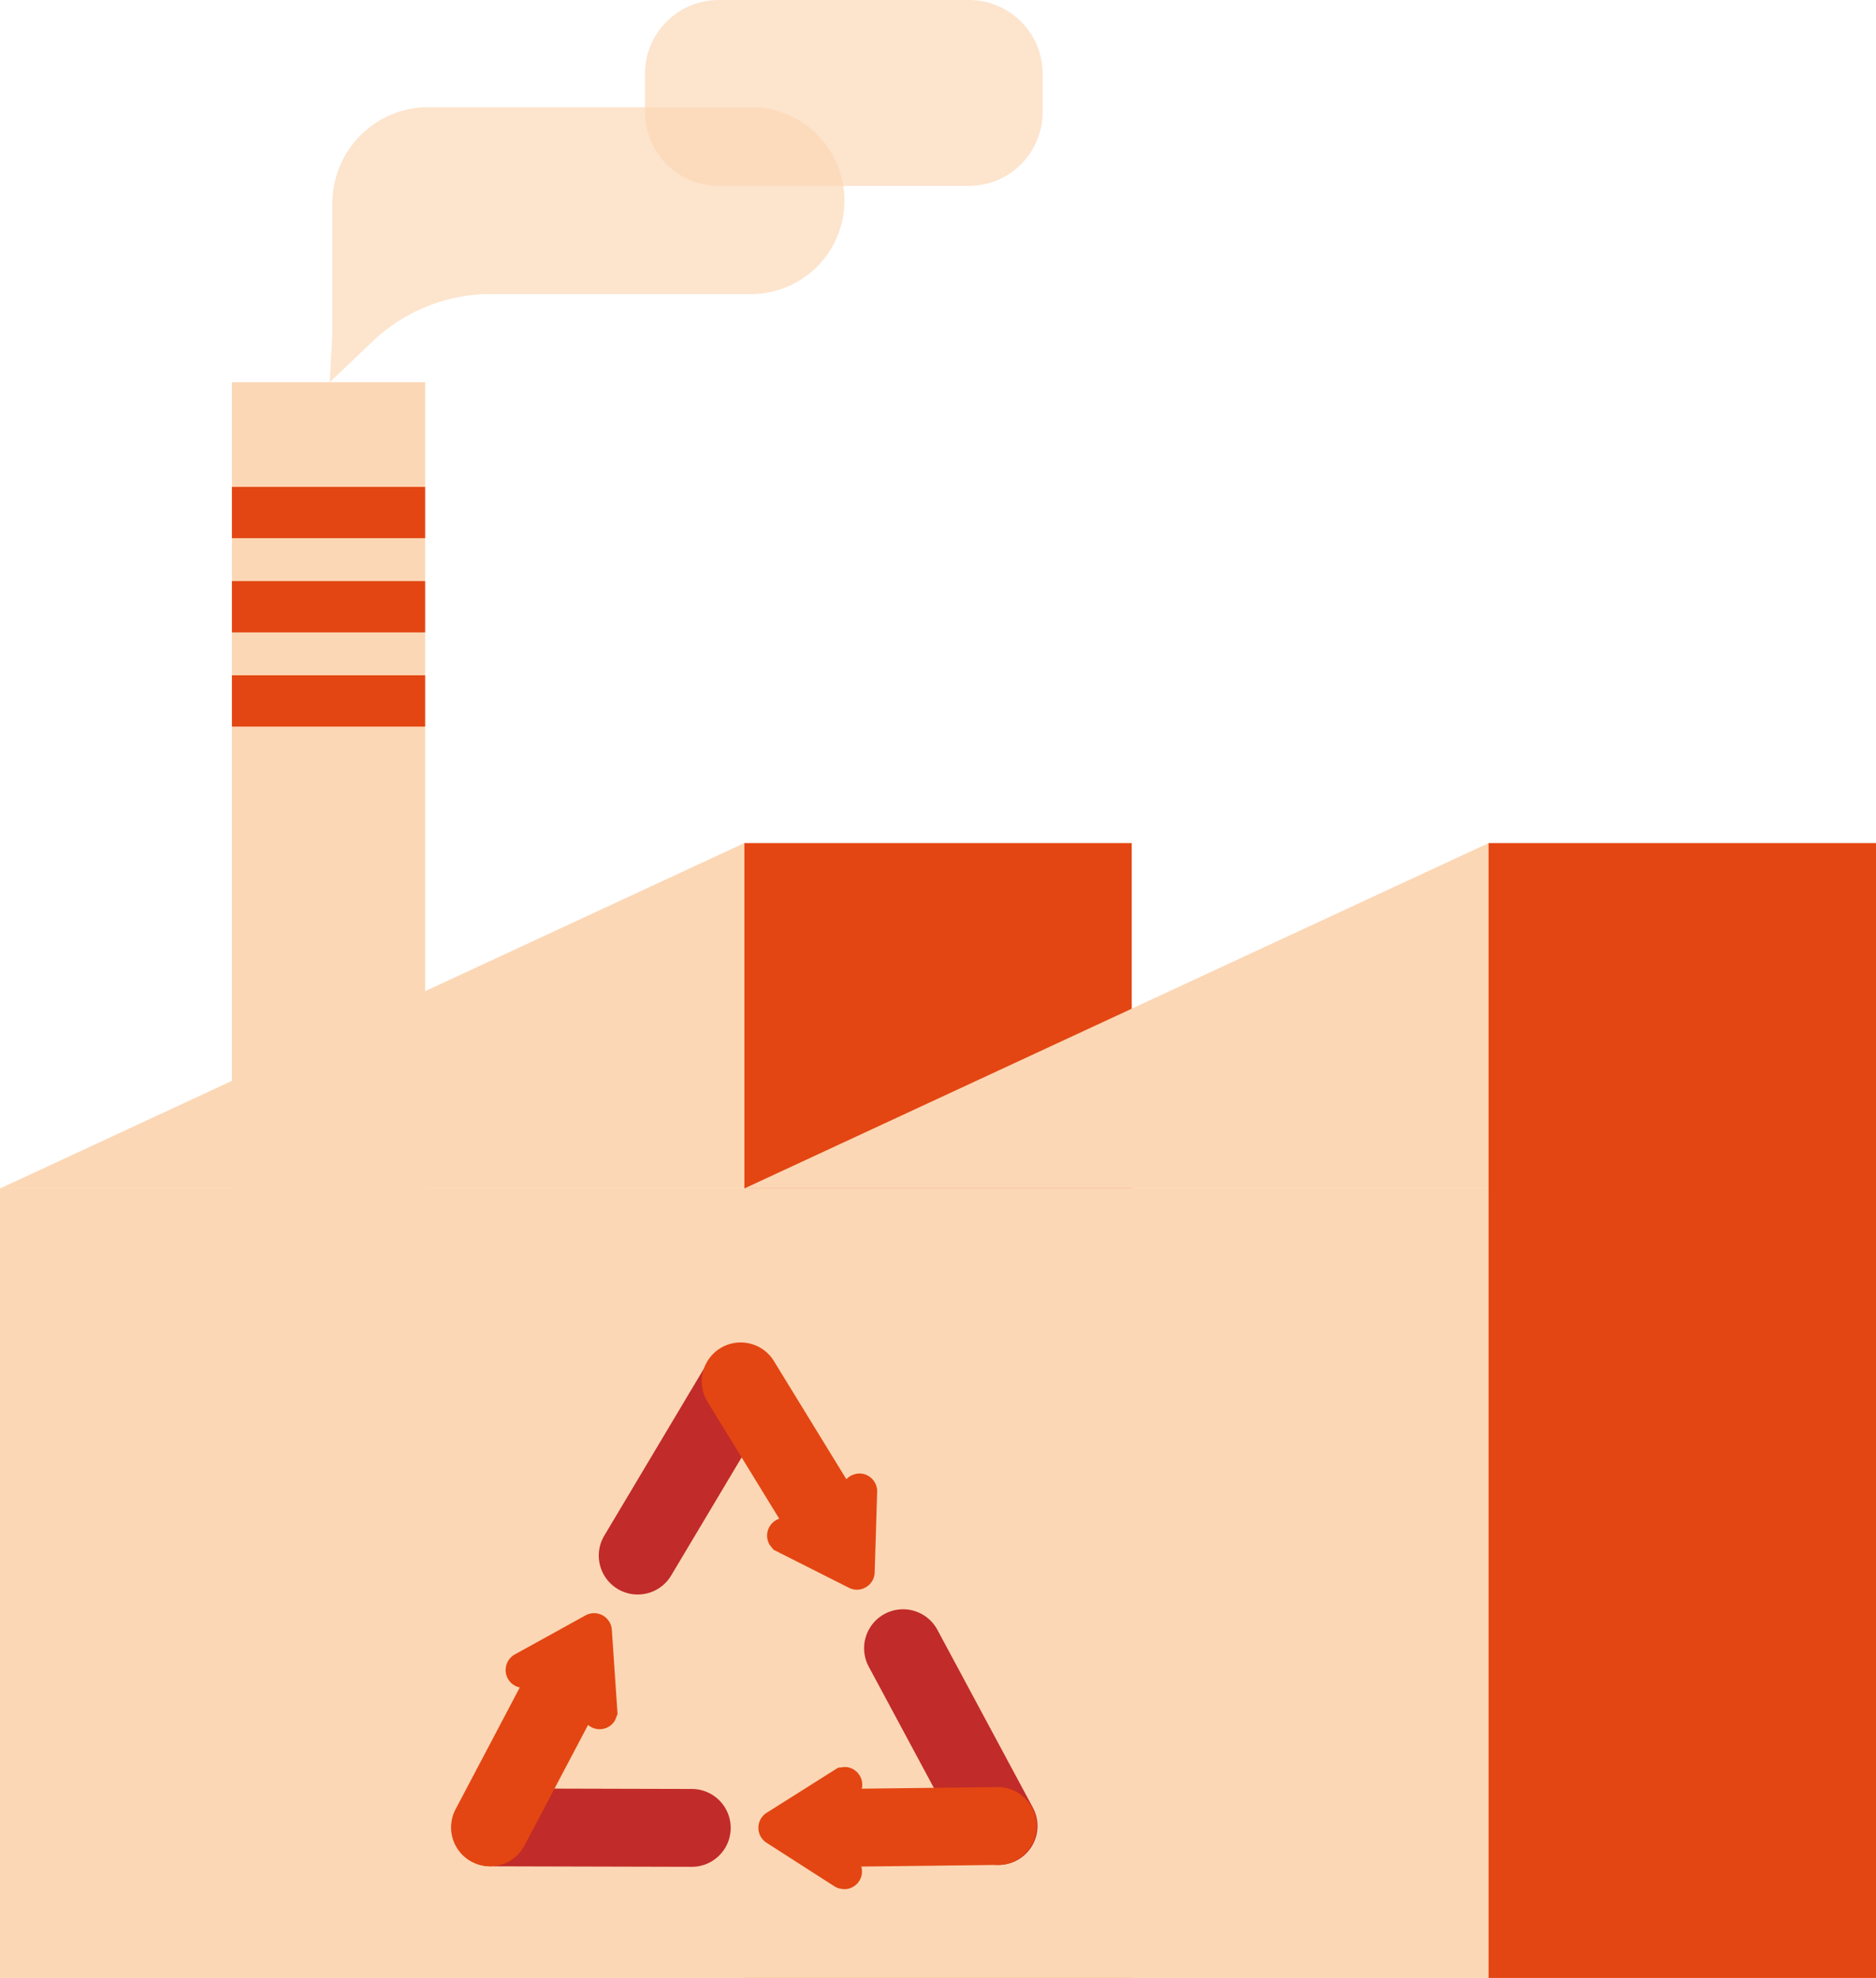
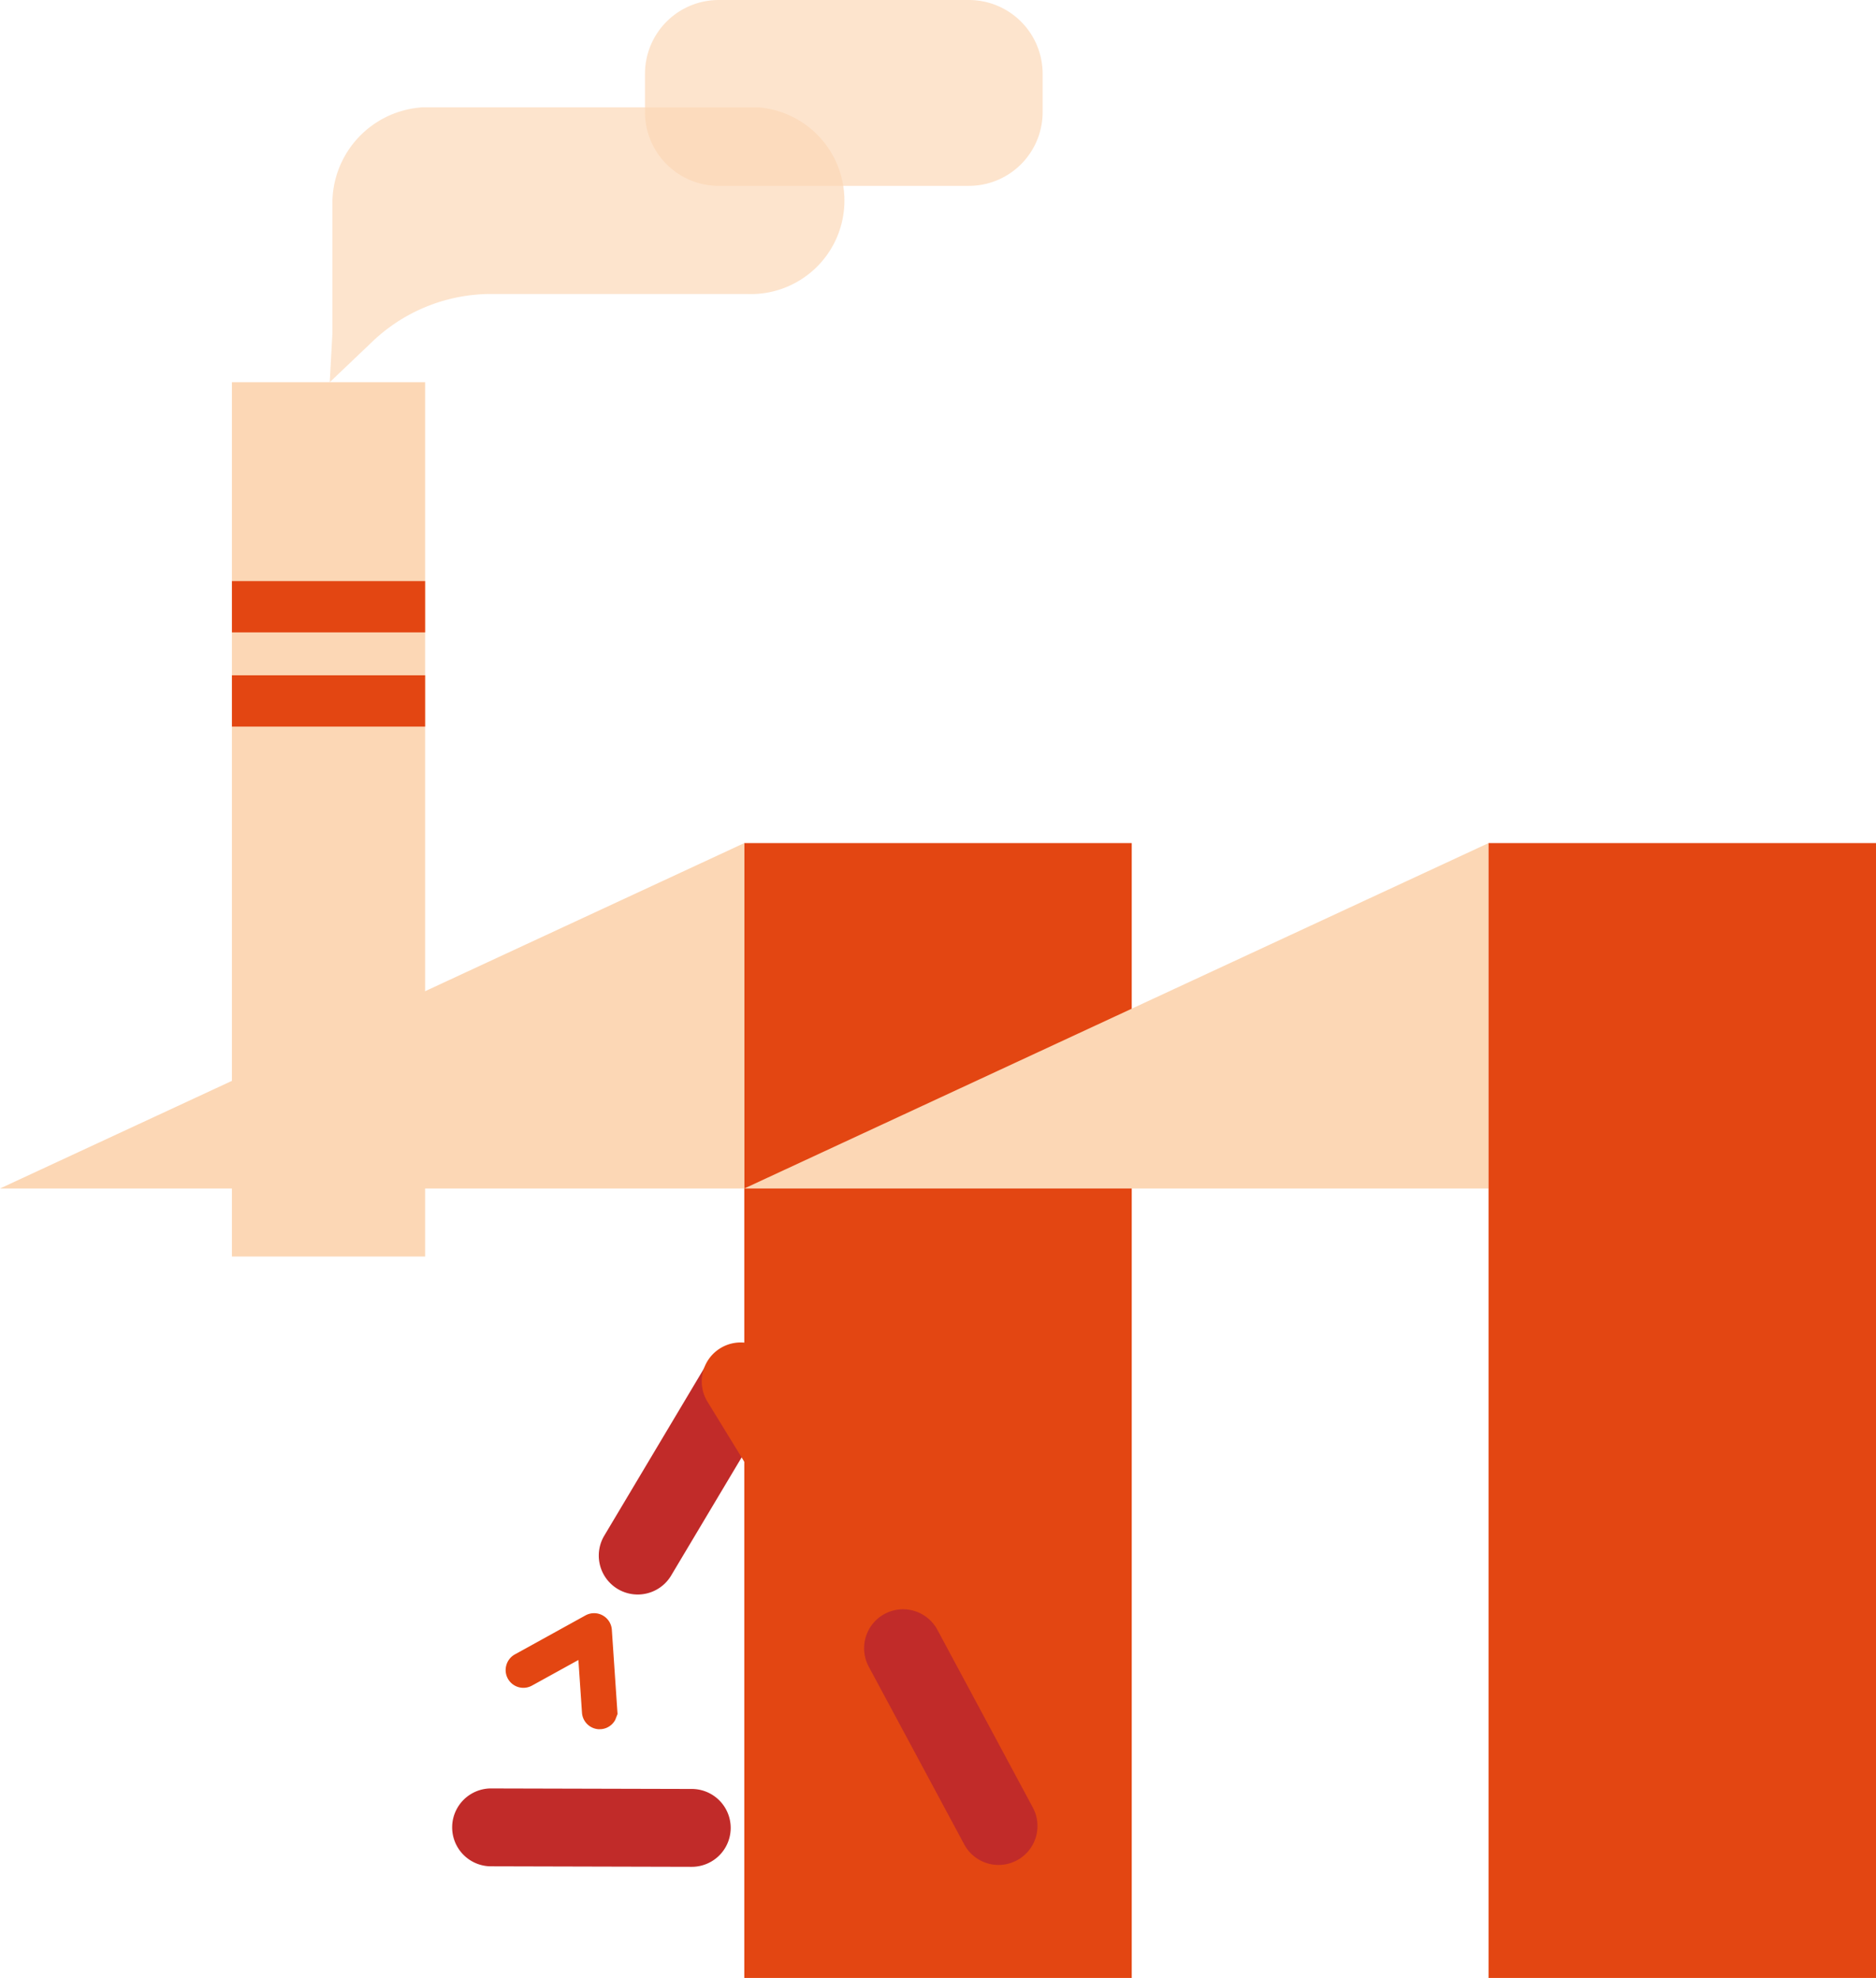
<svg xmlns="http://www.w3.org/2000/svg" width="58.184" height="61.348" viewBox="0 0 58.184 61.348">
  <defs>
    <clipPath id="a">
      <rect width="15.994" height="8.525" transform="translate(59.088 685.275)" fill="none" />
    </clipPath>
    <clipPath id="b">
      <rect width="15.995" height="8.525" transform="translate(59.088 685.275)" fill="none" />
    </clipPath>
    <clipPath id="c">
      <rect width="12.333" height="5.765" transform="translate(68.865 681.945)" fill="none" />
    </clipPath>
  </defs>
  <g transform="translate(-48.861 -681.945)">
    <rect width="12.017" height="35.2" transform="translate(71.945 708.093)" fill="#e34612" />
-     <rect width="46.166" height="24.486" transform="translate(48.861 718.807)" fill="#fcd7b5" />
    <path d="M48.861,718.807l23.084-10.713v10.713Z" fill="#fcd7b5" />
    <path d="M71.945,718.807l23.084-10.713v10.713Z" fill="#fcd7b5" />
    <rect width="12.017" height="35.2" transform="translate(95.028 708.093)" fill="#e34612" />
    <rect width="5.992" height="27.117" transform="translate(56.054 693.8)" fill="#fcd7b5" />
-     <rect width="5.992" height="1.591" transform="translate(56.054 697.046)" fill="#e34612" />
    <rect width="5.992" height="1.591" transform="translate(56.054 699.968)" fill="#e34612" />
    <rect width="5.992" height="1.591" transform="translate(56.054 702.89)" fill="#e34612" />
    <g opacity="0.67">
      <g clip-path="url(#a)">
        <g clip-path="url(#b)">
          <path d="M59.171,692.269v-4.1a2.983,2.983,0,0,1,3.064-2.9h9.784a2.9,2.9,0,1,1,0,5.794h-7.9a5.337,5.337,0,0,0-3.666,1.437L59.088,693.8Z" fill="#fcd7b5" />
        </g>
      </g>
    </g>
    <g opacity="0.67">
      <g clip-path="url(#c)">
        <g clip-path="url(#c)">
          <path d="M78.91,687.71H71.153a2.289,2.289,0,0,1-2.288-2.288v-1.189a2.288,2.288,0,0,1,2.288-2.288H78.91a2.288,2.288,0,0,1,2.288,2.288v1.189a2.288,2.288,0,0,1-2.288,2.288" fill="#fcd7b5" />
        </g>
      </g>
    </g>
    <path d="M70.317,739.846h0l-6.259-.016a1.208,1.208,0,0,1,0-2.415h0l6.258.016a1.207,1.207,0,0,1,0,2.415" fill="#c12b29" />
    <path d="M79.832,739.788a1.209,1.209,0,0,1-1.065-.636l-2.962-5.514a1.208,1.208,0,0,1,2.129-1.143l2.961,5.514a1.208,1.208,0,0,1-1.063,1.779" fill="#c12b29" />
    <path d="M68.639,731.4a1.207,1.207,0,0,1-1.036-1.826l3.205-5.375a1.208,1.208,0,0,1,2.075,1.237l-3.206,5.375a1.207,1.207,0,0,1-1.038.589" fill="#c12b29" />
-     <path d="M74.865,739.846a1.208,1.208,0,0,1-.014-2.415l4.966-.059h.014a1.208,1.208,0,0,1,.014,2.415l-4.965.059Z" fill="#e34612" />
    <path d="M75.176,737.217a.148.148,0,0,1-.047.205l-1.919,1.212,1.911,1.227a.148.148,0,1,1-.161.249l-2.106-1.352a.148.148,0,0,1,0-.25l2.116-1.337a.149.149,0,0,1,.205.046" fill="#e34612" />
    <path d="M75.039,740.536a.552.552,0,0,1-.3-.086L72.636,739.1a.551.551,0,0,1,0-.928l2.218-1.4.2-.023a.547.547,0,0,1,.464.256.553.553,0,0,1-.169.761l-1.386.875,1.378.885a.55.55,0,0,1-.3,1.014" fill="#e34612" />
-     <path d="M64.058,739.831a1.207,1.207,0,0,1-1.067-1.771l2.364-4.485a1.208,1.208,0,1,1,2.137,1.127l-2.365,4.485a1.206,1.206,0,0,1-1.069.644" fill="#e34612" />
-     <path d="M67.471,735.176a.148.148,0,0,1-.158-.138l-.154-2.265-1.987,1.1a.148.148,0,1,1-.144-.259l2.191-1.211a.149.149,0,0,1,.22.12l.17,2.5a.149.149,0,0,1-.018.081.147.147,0,0,1-.12.077" fill="#e34612" />
    <path d="M67.46,735.579a.551.551,0,0,1-.549-.513l-.111-1.635-1.434.791a.55.55,0,0,1-.8-.633.552.552,0,0,1,.263-.331l2.191-1.21a.552.552,0,0,1,.817.443l.177,2.616-.073.184a.547.547,0,0,1-.446.286l-.039,0" fill="#e34612" />
    <path d="M74.49,730.327a1.208,1.208,0,0,1-1.031-.576l-2.642-4.308a1.208,1.208,0,1,1,2.059-1.263l2.642,4.308a1.207,1.207,0,0,1-1.028,1.839" fill="#e34612" />
    <path d="M73.071,729.505a.149.149,0,0,1,.2-.065l2.026,1.022.07-2.269a.149.149,0,0,1,.153-.144.151.151,0,0,1,.144.153l-.077,2.5a.149.149,0,0,1-.073.123.146.146,0,0,1-.142,0l-2.235-1.127a.16.16,0,0,1-.061-.057.148.148,0,0,1,0-.143" fill="#e34612" />
-     <path d="M75.439,731.251a.541.541,0,0,1-.247-.059l-2.339-1.18-.121-.153a.552.552,0,0,1,.718-.78l1.464.739.05-1.638a.549.549,0,0,1,.173-.383.591.591,0,0,1,.395-.151.554.554,0,0,1,.534.566l-.077,2.505a.545.545,0,0,1-.271.456.535.535,0,0,1-.279.078" fill="#e34612" />
+     <path d="M75.439,731.251a.541.541,0,0,1-.247-.059l-2.339-1.18-.121-.153a.552.552,0,0,1,.718-.78l1.464.739.05-1.638l-.077,2.505a.545.545,0,0,1-.271.456.535.535,0,0,1-.279.078" fill="#e34612" />
  </g>
</svg>